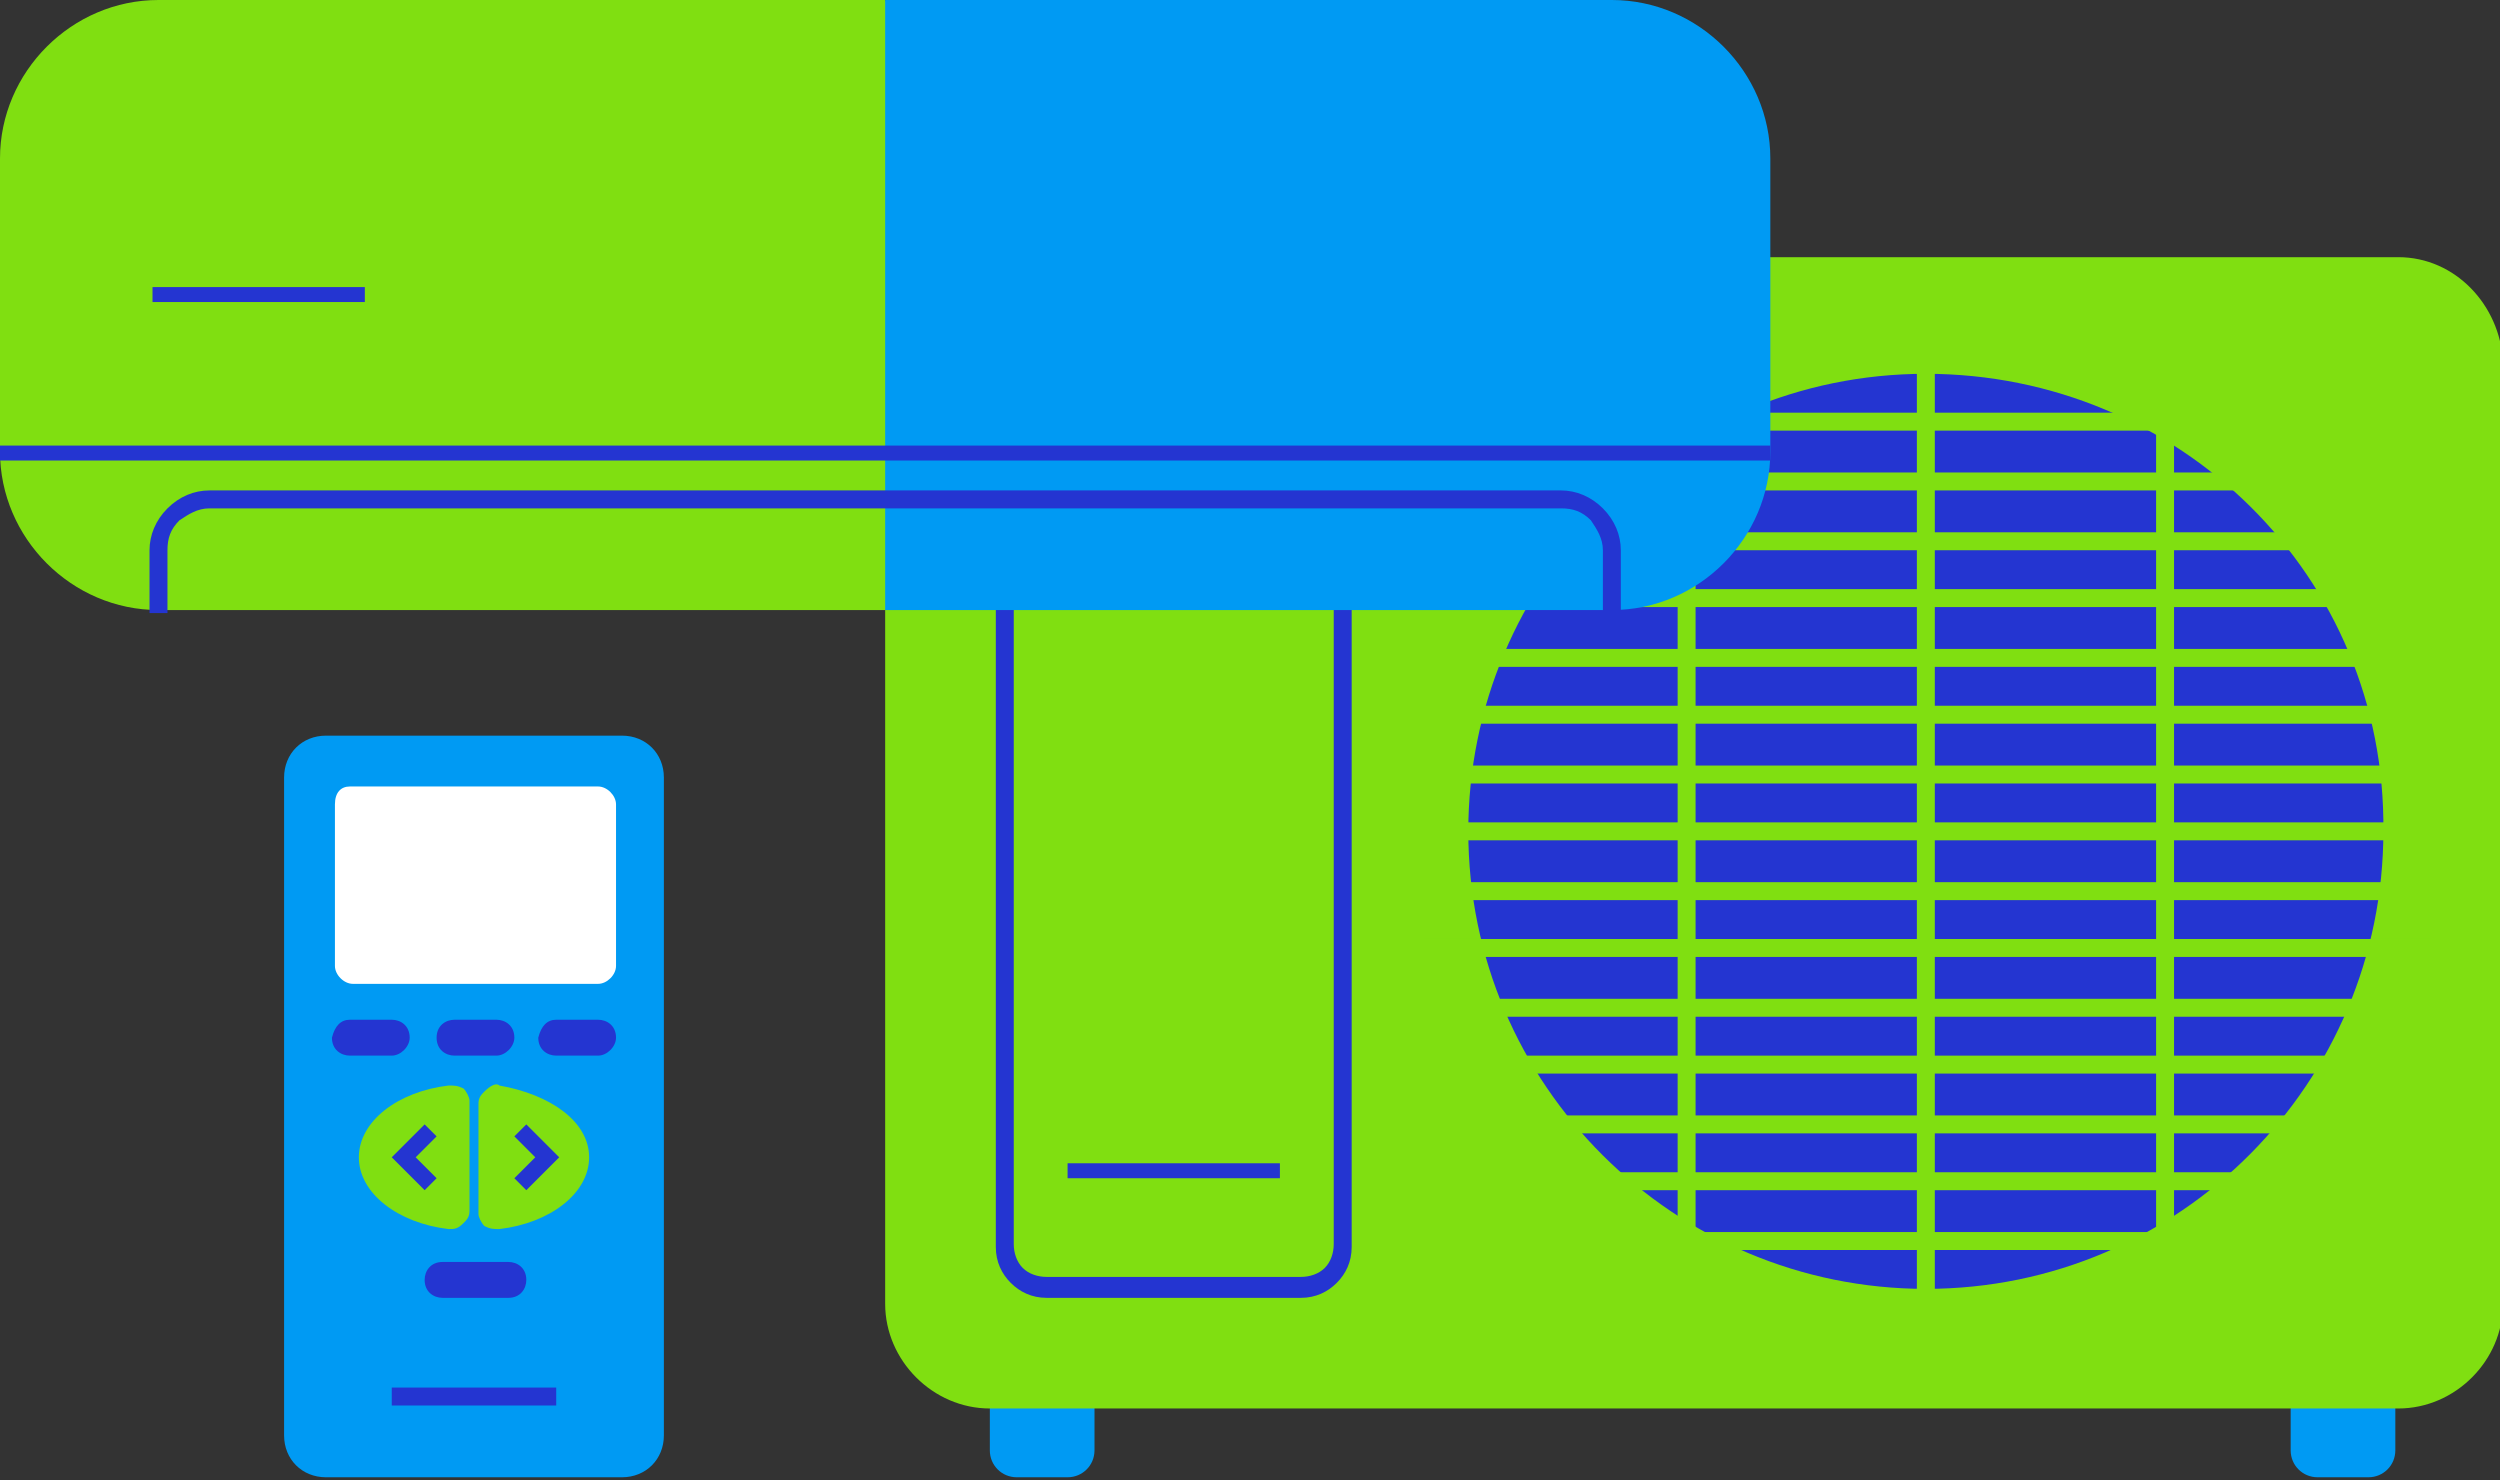
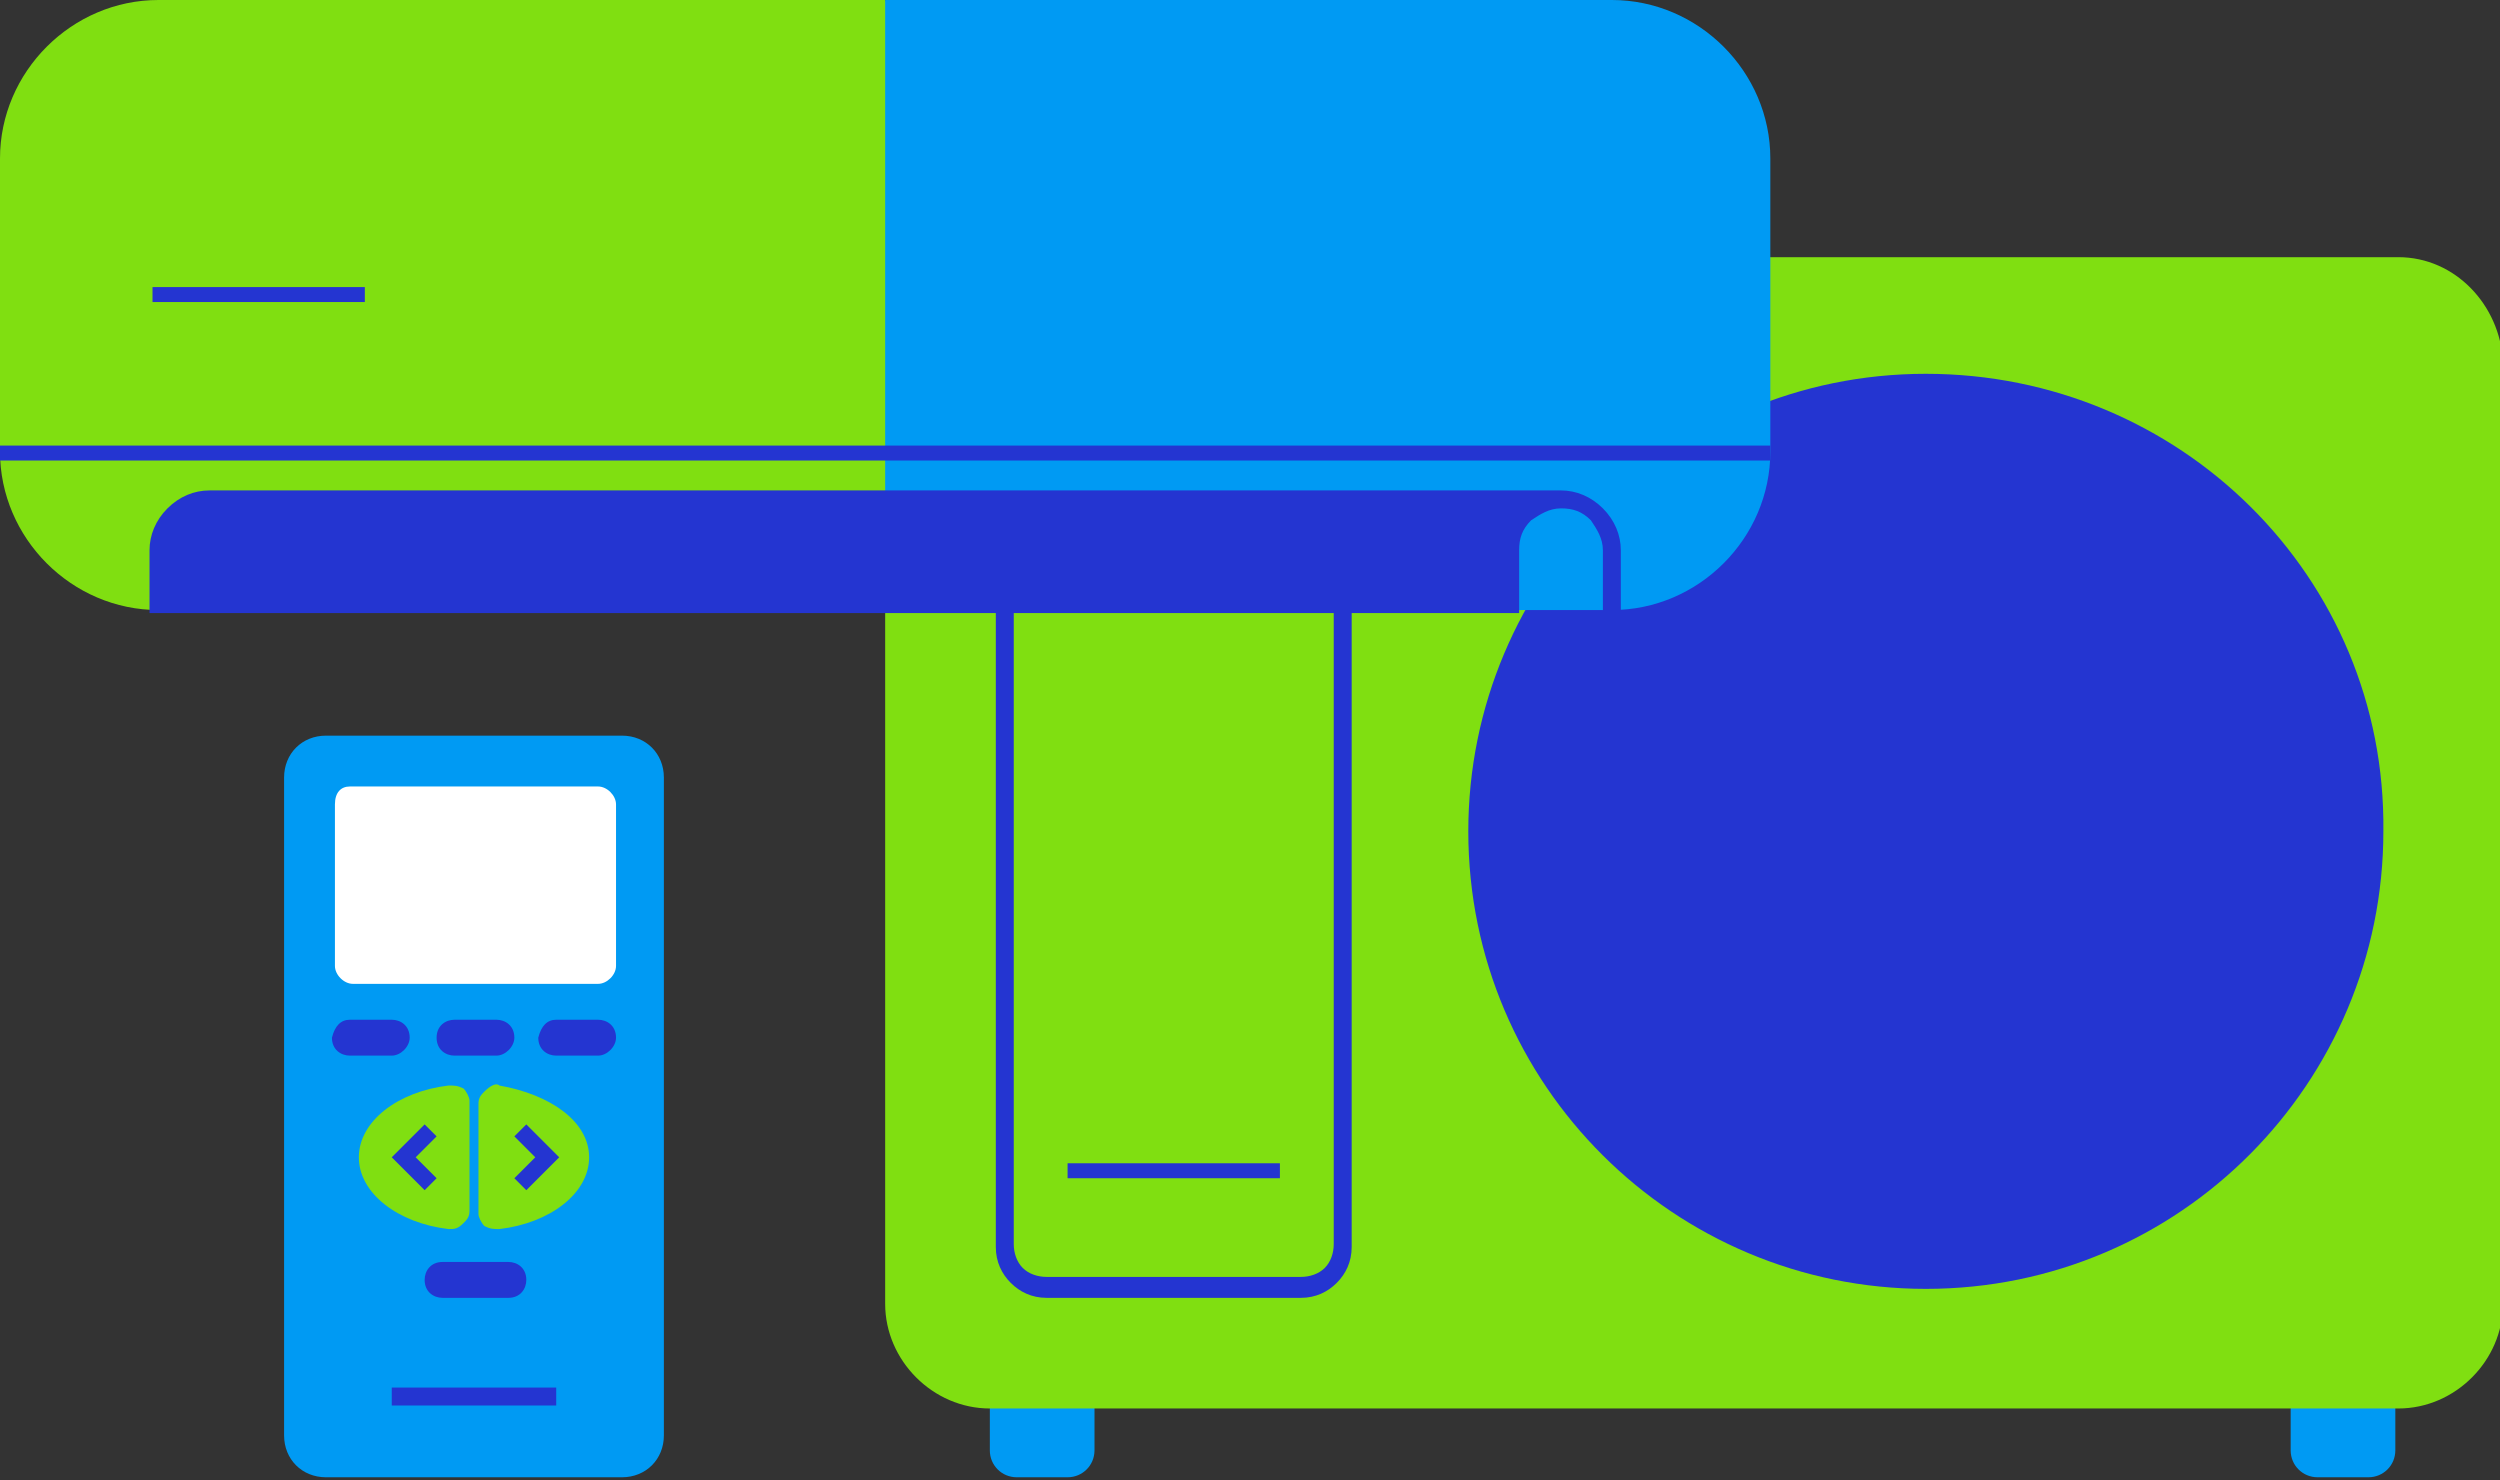
<svg xmlns="http://www.w3.org/2000/svg" version="1.1" id="Слой_1" x="0px" y="0px" viewBox="0 0 83.6 49.5" style="enable-background:new 0 0 83.6 49.5;" xml:space="preserve">
  <rect x="0" y="0" width="83.6" height="49.5" fill="#333333" stroke="none" />
  <style type="text/css">
	.st0{fill-rule:evenodd;clip-rule:evenodd;fill:#009AF3;}
	.st1{fill-rule:evenodd;clip-rule:evenodd;fill:#80DF11;}
	.st2{fill-rule:evenodd;clip-rule:evenodd;fill:#2435D1;}
	.st3{fill:#80DF11;}
	.st4{fill:#2435D1;}
	.st5{fill-rule:evenodd;clip-rule:evenodd;fill:#FFFFFF;}
</style>
  <g>
    <path class="st0" d="M76.6,44.3v4.2c0,0.5,0.4,0.9,0.9,0.9h1.7c0.5,0,0.9-0.4,0.9-0.9v-4.2H76.6L76.6,44.3z" />
    <path class="st0" d="M33.1,44.3v4.2c0,0.5,0.4,0.9,0.9,0.9h1.7c0.5,0,0.9-0.4,0.9-0.9v-4.2H33.1L33.1,44.3z" />
    <path class="st1" d="M80.2,8.6H33.1c-1.9,0-3.5,1.6-3.5,3.5v31.5c0,1.9,1.6,3.5,3.5,3.5h47.1c1.9,0,3.5-1.6,3.5-3.5V12.1   C83.6,10.2,82.1,8.6,80.2,8.6L80.2,8.6z" />
    <path class="st2" d="M64.4,12.5c-8.5,0-15.3,6.9-15.3,15.3c0,8.5,6.9,15.3,15.3,15.3c8.5,0,15.3-6.9,15.3-15.3   C79.8,19.3,72.9,12.5,64.4,12.5L64.4,12.5z" />
-     <path class="st3" d="M81.3,14.4H47.6v-0.6h33.7V14.4L81.3,14.4z M81.3,41.8H47.6v-0.6h33.7V41.8L81.3,41.8z M81.3,39.8H47.6v-0.6   h33.7V39.8L81.3,39.8z M81.3,37.9H47.6v-0.6h33.7V37.9L81.3,37.9z M81.3,35.9H47.6v-0.6h33.7V35.9L81.3,35.9z M81.3,34H47.6v-0.6   h33.7V34L81.3,34z M81.3,32H47.6v-0.6h33.7V32L81.3,32z M81.3,30.1H47.6v-0.6h33.7V30.1L81.3,30.1z M81.3,28.1H47.6v-0.6h33.7V28.1   L81.3,28.1z M81.3,26.2H47.6v-0.6h33.7V26.2L81.3,26.2z M81.3,24.2H47.6v-0.6h33.7V24.2L81.3,24.2z M81.3,22.3H47.6v-0.6h33.7V22.3   L81.3,22.3z M81.3,20.3H47.6v-0.6h33.7V20.3L81.3,20.3z M81.3,18.4H47.6v-0.6h33.7V18.4L81.3,18.4z M81.3,16.4H47.6v-0.6h33.7V16.4   L81.3,16.4z" />
-     <path class="st3" d="M72.7,11v33.7h-0.6V11H72.7L72.7,11z M64.7,11v33.7h-0.6V11H64.7L64.7,11z M56.7,11v33.7h-0.6V11H56.7L56.7,11   z" />
    <path class="st4" d="M43.5,12.8H35c-0.3,0-0.6,0.1-0.8,0.3c-0.2,0.2-0.3,0.5-0.3,0.8v27.7c0,0.3,0.1,0.6,0.3,0.8v0   c0.2,0.2,0.5,0.3,0.8,0.3h8.5c0.3,0,0.6-0.1,0.8-0.3l0,0c0.2-0.2,0.3-0.5,0.3-0.8V14c0-0.3-0.1-0.6-0.3-0.8h0   C44.1,13,43.8,12.8,43.5,12.8L43.5,12.8z M35,12.3h8.5c0.5,0,0.9,0.2,1.2,0.5l0,0c0.3,0.3,0.5,0.7,0.5,1.2v27.7   c0,0.5-0.2,0.9-0.5,1.2l0,0c-0.3,0.3-0.7,0.5-1.2,0.5H35c-0.5,0-0.9-0.2-1.2-0.5l0,0c-0.3-0.3-0.5-0.7-0.5-1.2V14   c0-0.5,0.2-0.9,0.5-1.2C34.1,12.5,34.6,12.3,35,12.3L35,12.3z" />
    <path class="st1" d="M5.3,0h24.3l4.4,9.3l-4.4,11.1H5.3c-2.9,0-5.3-2.4-5.3-5.3V5.3C0,2.4,2.4,0,5.3,0L5.3,0z" />
    <path class="st0" d="M29.6,0h24.3c2.9,0,5.3,2.4,5.3,5.3v9.8c0,2.9-2.4,5.3-5.3,5.3H29.6V0L29.6,0z" />
-     <path class="st4" d="M5,20.5v-2.1c0-0.5,0.2-1,0.6-1.4C6,16.6,6.5,16.4,7,16.4h45.2c0.5,0,1,0.2,1.4,0.6l0,0   c0.4,0.4,0.6,0.9,0.6,1.4v2.1h-0.6v-2.1c0-0.4-0.2-0.7-0.4-1v0c-0.3-0.3-0.6-0.4-1-0.4H7c-0.4,0-0.7,0.2-1,0.4   c-0.3,0.3-0.4,0.6-0.4,1v2.1H5L5,20.5z" />
+     <path class="st4" d="M5,20.5v-2.1c0-0.5,0.2-1,0.6-1.4C6,16.6,6.5,16.4,7,16.4h45.2c0.5,0,1,0.2,1.4,0.6l0,0   c0.4,0.4,0.6,0.9,0.6,1.4v2.1h-0.6v-2.1c0-0.4-0.2-0.7-0.4-1v0c-0.3-0.3-0.6-0.4-1-0.4c-0.4,0-0.7,0.2-1,0.4   c-0.3,0.3-0.4,0.6-0.4,1v2.1H5L5,20.5z" />
    <polygon class="st4" points="0,14.9 59.2,14.9 59.2,15.4 0,15.4 0,14.9  " />
    <polygon class="st4" points="5.1,9.6 12.2,9.6 12.2,10.1 5.1,10.1 5.1,9.6  " />
    <path class="st0" d="M20.8,24.6h-9.9c-0.8,0-1.4,0.6-1.4,1.4v22c0,0.8,0.6,1.4,1.4,1.4h9.9c0.8,0,1.4-0.6,1.4-1.4V26   C22.2,25.2,21.6,24.6,20.8,24.6L20.8,24.6z" />
    <path class="st5" d="M11.7,26.3H20c0.3,0,0.6,0.3,0.6,0.6v5.4c0,0.3-0.3,0.6-0.6,0.6h-8.2c-0.3,0-0.6-0.3-0.6-0.6v-5.4   C11.2,26.5,11.4,26.3,11.7,26.3L11.7,26.3z" />
    <path class="st2" d="M11.7,34.1h1.4c0.3,0,0.6,0.2,0.6,0.6l0,0c0,0.3-0.3,0.6-0.6,0.6h-1.4c-0.3,0-0.6-0.2-0.6-0.6l0,0   C11.2,34.3,11.4,34.1,11.7,34.1L11.7,34.1z" />
    <path class="st2" d="M14.8,42.2H17c0.3,0,0.6,0.2,0.6,0.6l0,0c0,0.3-0.2,0.6-0.6,0.6h-2.2c-0.3,0-0.6-0.2-0.6-0.6l0,0   C14.2,42.5,14.4,42.2,14.8,42.2L14.8,42.2z" />
    <path class="st1" d="M15,41.1c-1.7-0.2-3-1.2-3-2.4c0-1.2,1.3-2.2,3-2.4c0.2,0,0.3,0,0.5,0.1c0.1,0.1,0.2,0.3,0.2,0.4v3.7   c0,0.2-0.1,0.3-0.2,0.4C15.3,41.1,15.2,41.1,15,41.1L15,41.1z" />
    <path class="st1" d="M16.7,36.3c1.7,0.3,3,1.2,3,2.4c0,1.2-1.3,2.2-3,2.4c-0.2,0-0.3,0-0.5-0.1c-0.1-0.1-0.2-0.3-0.2-0.4v-3.7   c0-0.2,0.1-0.3,0.2-0.4C16.4,36.3,16.6,36.2,16.7,36.3L16.7,36.3z" />
    <polygon class="st4" points="17.6,37.6 18.5,38.5 18.7,38.7 18.5,38.9 17.6,39.8 17.2,39.4 17.9,38.7 17.2,38 17.6,37.6  " />
    <polygon class="st4" points="14.6,38 13.9,38.7 14.6,39.4 14.2,39.8 13.3,38.9 13.1,38.7 13.3,38.5 14.2,37.6 14.6,38  " />
    <polygon class="st4" points="35.7,38.9 42.8,38.9 42.8,39.4 35.7,39.4 35.7,38.9  " />
    <polygon class="st4" points="13.1,46.4 18.6,46.4 18.6,47 13.1,47 13.1,46.4  " />
    <path class="st2" d="M15.2,34.1h1.4c0.3,0,0.6,0.2,0.6,0.6l0,0c0,0.3-0.3,0.6-0.6,0.6h-1.4c-0.3,0-0.6-0.2-0.6-0.6l0,0   C14.6,34.3,14.9,34.1,15.2,34.1L15.2,34.1z" />
    <path class="st2" d="M18.6,34.1H20c0.3,0,0.6,0.2,0.6,0.6l0,0c0,0.3-0.3,0.6-0.6,0.6h-1.4c-0.3,0-0.6-0.2-0.6-0.6l0,0   C18.1,34.3,18.3,34.1,18.6,34.1L18.6,34.1z" />
  </g>
</svg>